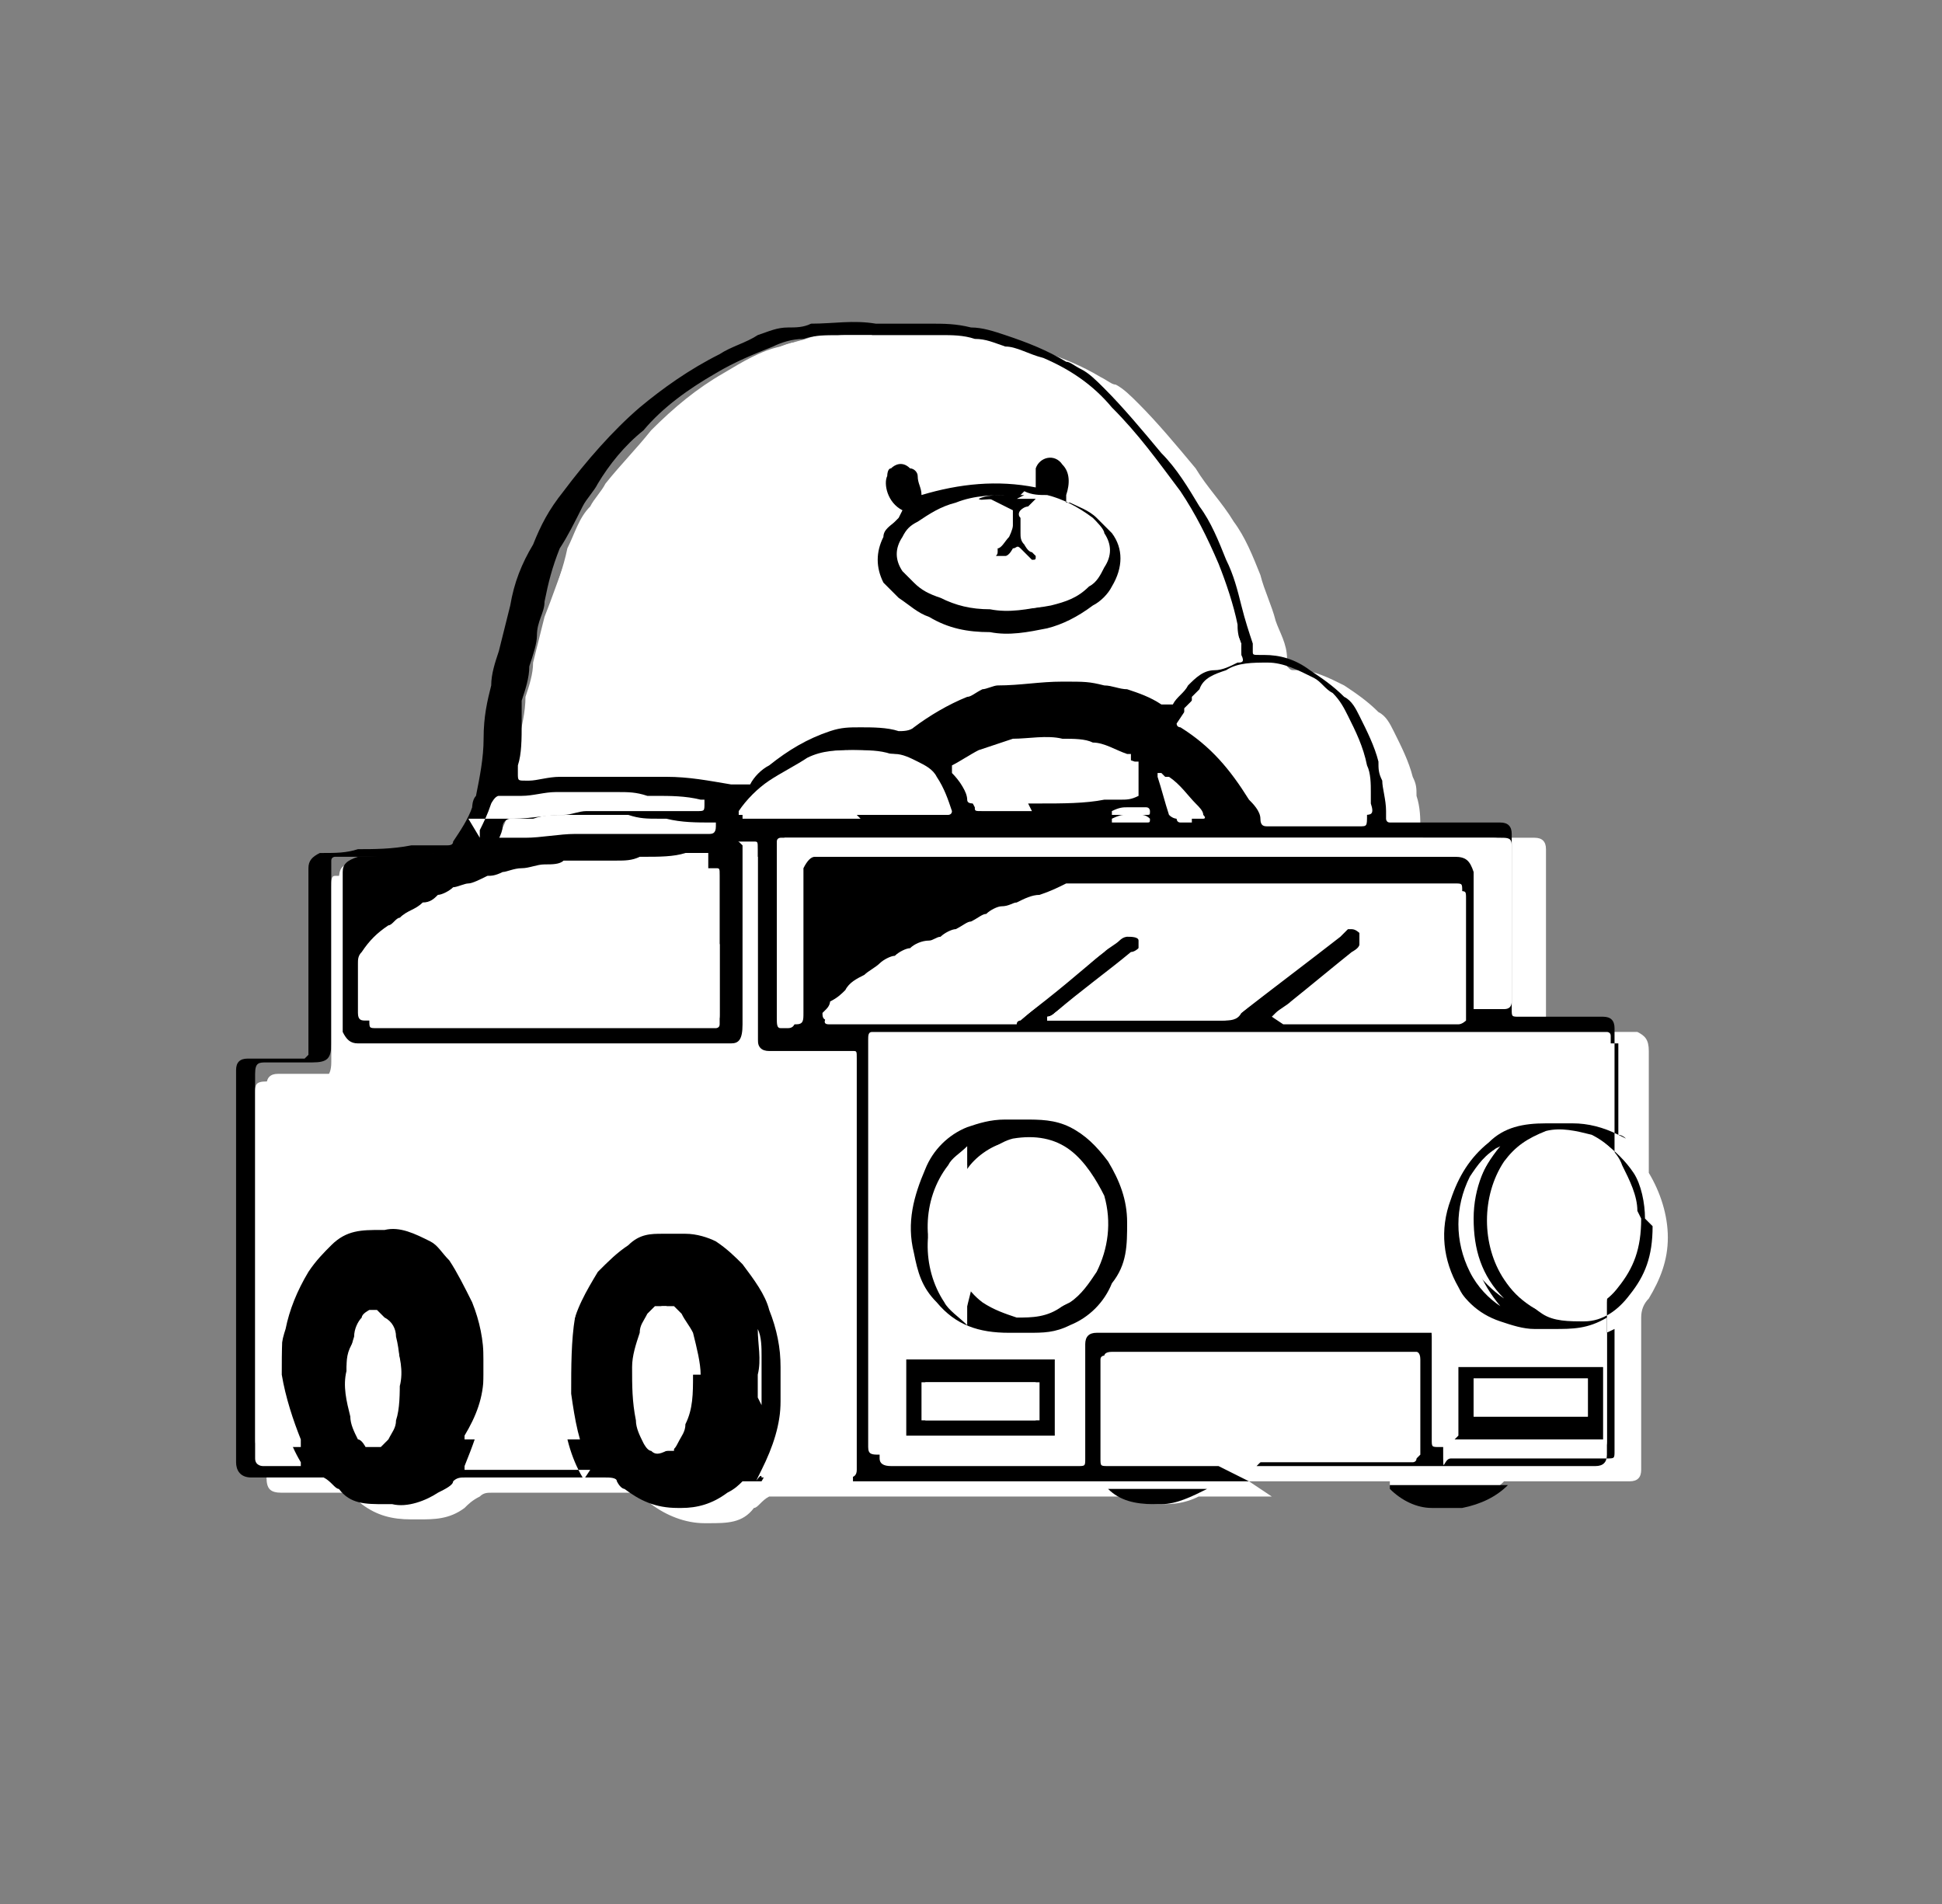
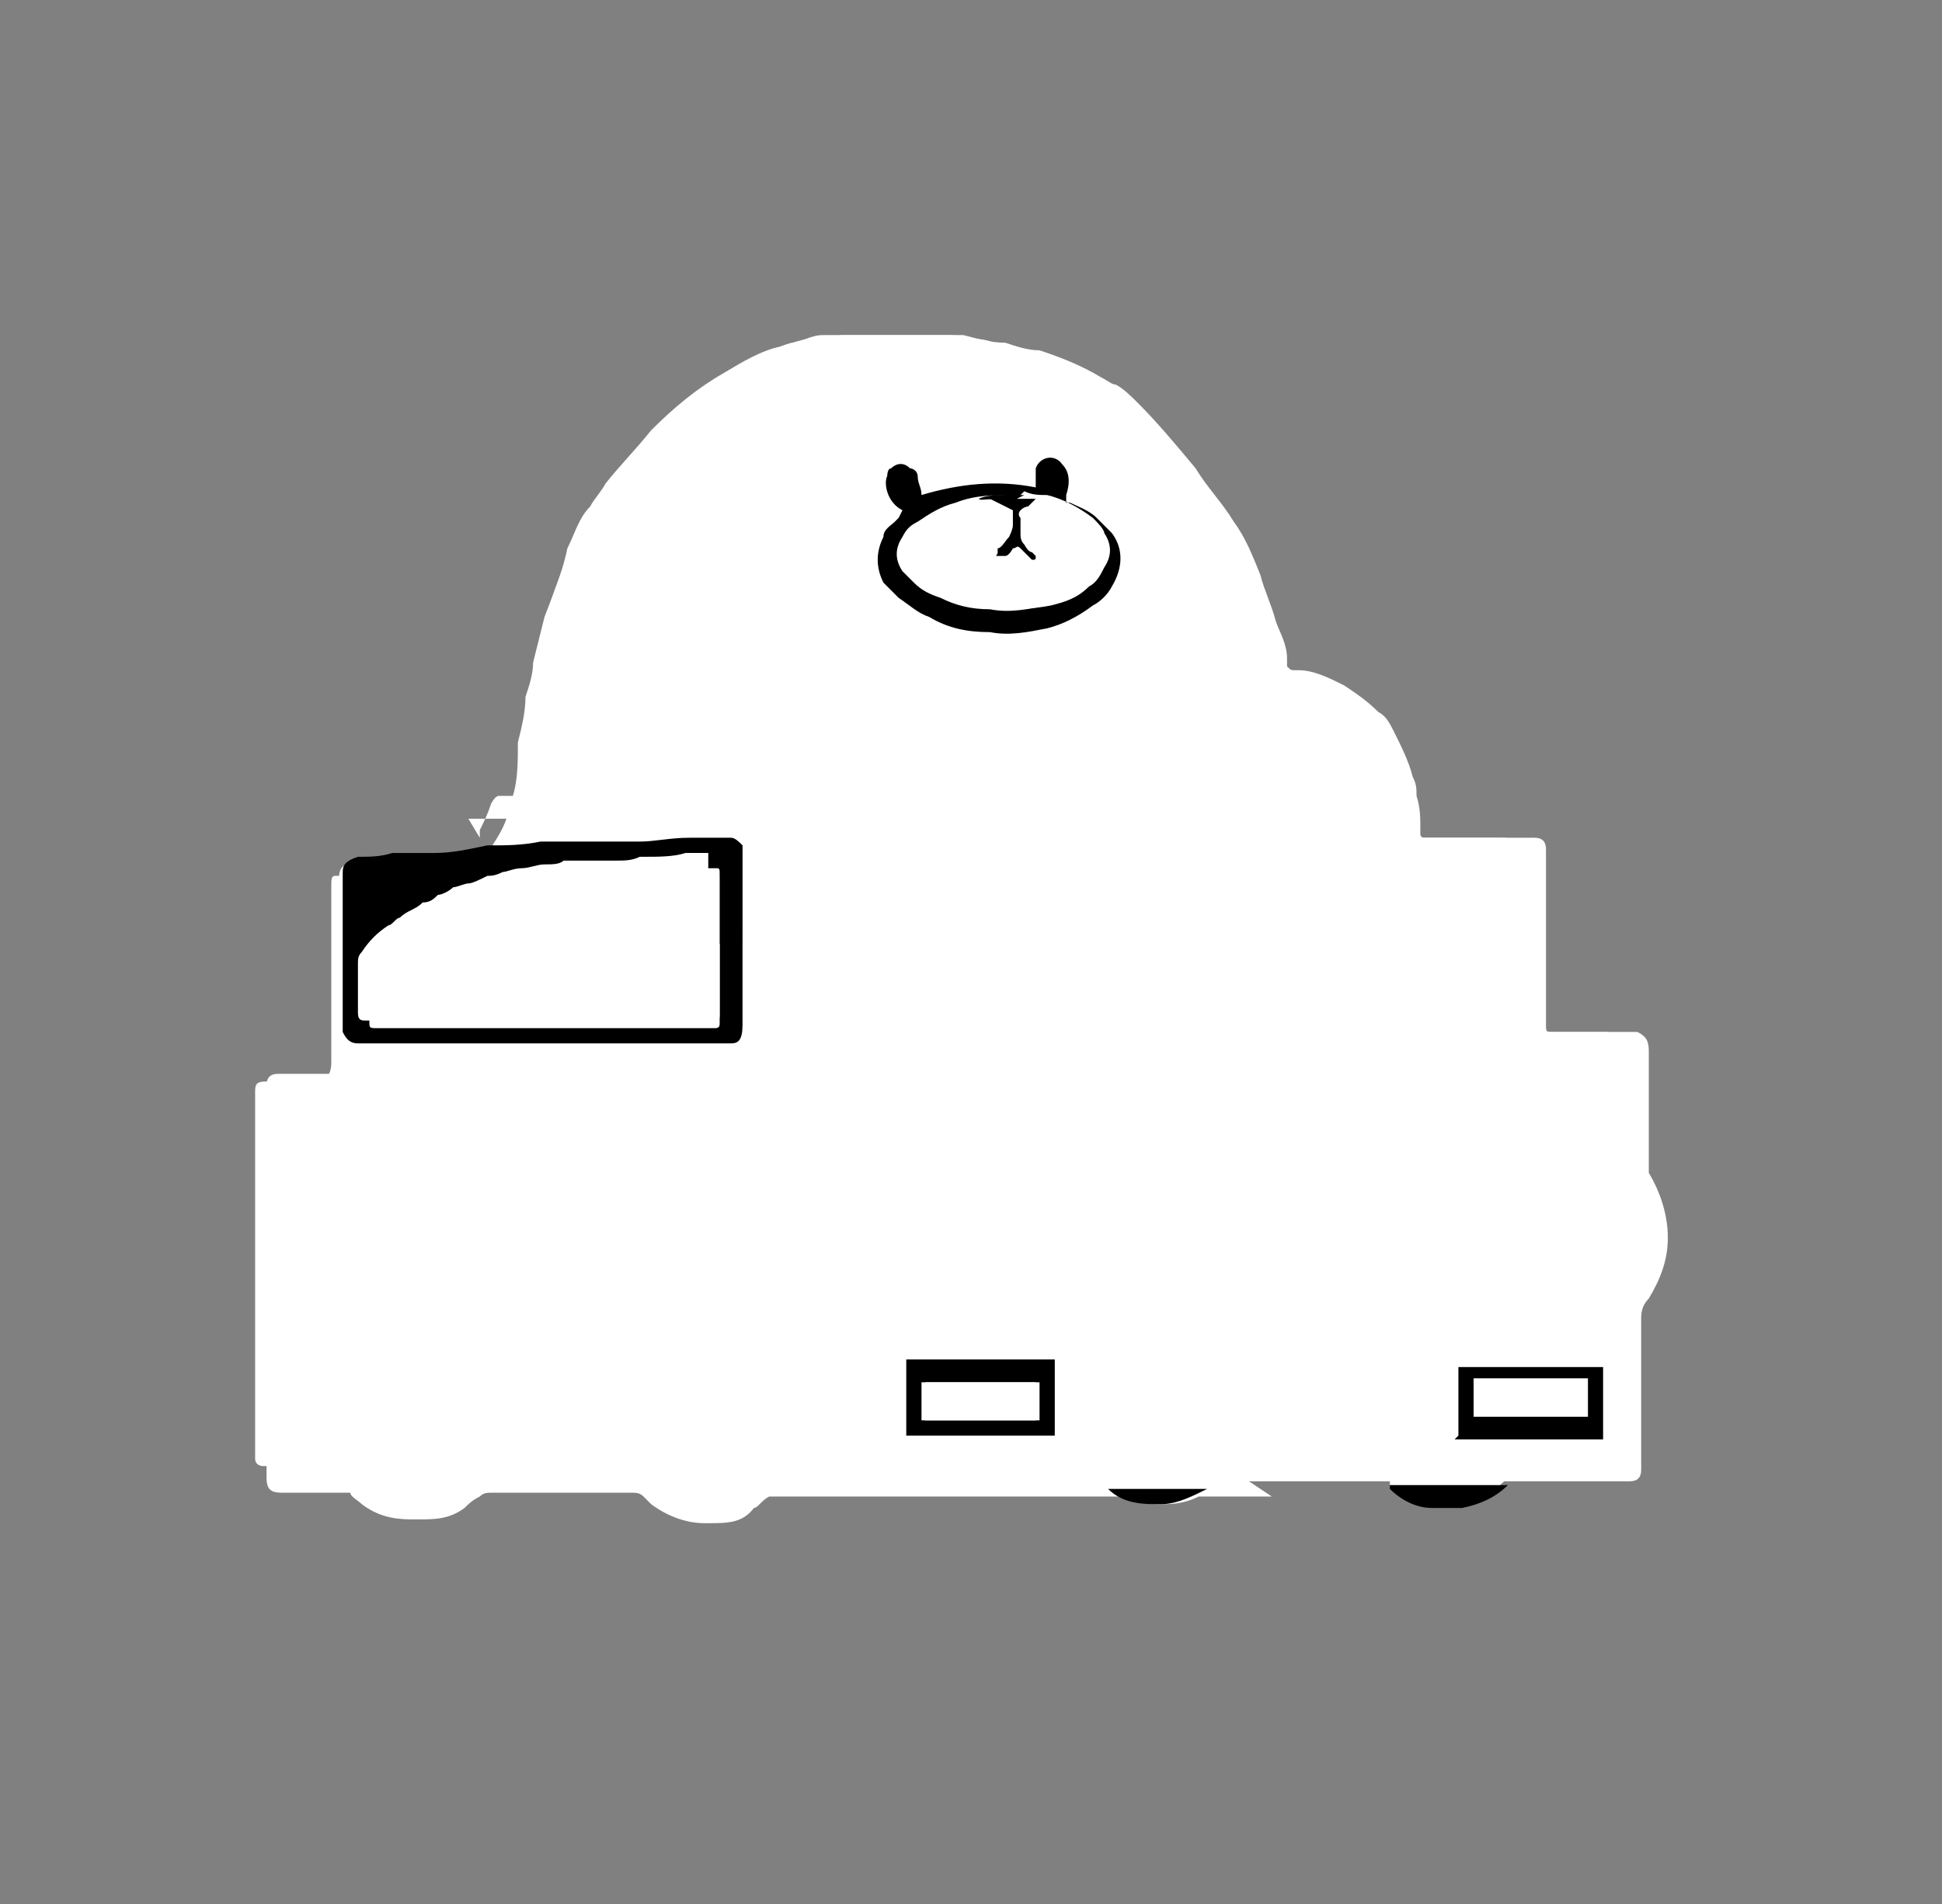
<svg xmlns="http://www.w3.org/2000/svg" id="_レイヤー_1" data-name="レイヤー_1" version="1.1" viewBox="0 0 51 50">
  <rect x="0" y="0" width="51" height="50" fill="#808080" stroke="none" />
  <defs>
    <style>
      .st0 {
        fill: #fff;
      }
    </style>
  </defs>
  <path class="st0" d="M32.8,38.9h4.9c.6,0,1.2,0,1.8,0,1,0,2,0,3,0h.3c.2,0,.3-.1.3-.3v-4q0-.3.2-.5c.3-.5.5-1,.5-1.6s-.2-1.2-.5-1.7c0,0,0,0,0-.1,0,0,0-.1,0-.2v-2.9h0c0-.3-.1-.4-.3-.5,0,0-.2,0-.3,0h-1.9c-.2,0-.2,0-.2-.2,0-.3,0-.6,0-1,0-.6,0-1.2,0-1.8v-1.8c0-.2-.1-.3-.3-.3h-2.9c0,0-.1,0-.1-.1,0,0,0-.2,0-.2,0-.2,0-.5-.1-.8,0-.2,0-.3-.1-.5-.1-.4-.3-.8-.5-1.2-.1-.2-.2-.4-.4-.5-.3-.3-.6-.5-.9-.7-.4-.2-.8-.4-1.2-.4h-.1c-.1,0-.1,0-.2-.1,0,0,0-.1,0-.2,0-.4-.2-.7-.3-1-.1-.4-.3-.8-.4-1.2-.2-.5-.4-1-.7-1.4-.3-.5-.7-.9-1-1.4-.5-.6-1-1.2-1.5-1.7-.2-.2-.4-.4-.6-.5-.1,0-.2-.1-.4-.2-.5-.3-1-.5-1.6-.7-.3,0-.6-.1-.9-.2-.4,0-.7-.1-1.1-.2h-.4c-.3,0-.7,0-1,0-.6,0-1.1,0-1.7,0-.2,0-.4,0-.6,0-.3,0-.6.2-.8.2-.4.1-.7.3-1,.5-.8.4-1.4.9-2.1,1.5-.8.7-1.4,1.4-2,2.2-.3.4-.6.9-.8,1.4-.2.5-.4,1.1-.6,1.6-.1.4-.2.8-.3,1.2,0,.3-.1.6-.2.9,0,.4-.1.8-.2,1.2h0c0,.6,0,1.1-.2,1.6h0c0,.2,0,.3-.1.4-.1.3-.3.6-.5.9,0,0-.1.1-.2.1-.3,0-.6,0-.9,0-.4,0-.9,0-1.4.1-.3,0-.6,0-1,.1h-.1c-.2,0-.3.1-.3.4v4.8h0c0,.2,0,.2-.1.3h-.2c-.2,0-.4,0-.6,0-.1,0-.3,0-.4,0,0,0-.2,0-.3,0-.2,0-.3.1-.3.3v10.3c0,.3.1.4.4.4h1.6c.1,0,.2,0,.2,0,0,.1.2.2.3.3.4.3.8.4,1.3.4h.2c.4,0,.8,0,1.2-.3.1-.1.2-.2.4-.3.1-.1.2-.1.3-.1h3.7c.1,0,.2,0,.3.1,0,0,.1.1.2.2.4.3.9.5,1.4.5h.1c.5,0,.9,0,1.2-.4.1,0,.2-.2.4-.3,0,0,.1,0,.2,0h2.8c.1,0,.2,0,.3,0,.1,0,.2,0,.4,0,.5,0,1,0,1.6,0,.6,0,1.1,0,1.7,0h2c.9,0,1.8,0,2.6,0,.6,0,1.1,0,1.7,0h-.1ZM36.5,39s0,0,0,0c.3.2.6.5,1,.5.3,0,.6,0,.8,0,.5,0,.9-.3,1.2-.6,0,0,0,0,0,0,0,0,0,0,0,0h-.4s0,0,0,0c0,0-.2,0-.2,0h-2.4,0ZM31.8,39.1s0,0,0,0h-2.6s0,0,0,0c0,0,0,0,0,0,.4.3.8.4,1.2.4h.2c.4,0,.8-.1,1.2-.4,0,0,0,0,.1,0h0Z" />
-   <path d="M32.8,38.9c-.6,0-1.1,0-1.7,0-.9,0-1.8,0-2.6,0h-2c-.6,0-1.1,0-1.7,0-.5,0-1.1,0-1.6,0-.1,0-.2,0-.4,0,0,0-.2,0-.3,0h-2.8c-.1,0-.2,0-.2,0-.1.1-.2.2-.4.3-.4.3-.8.4-1.2.4h-.1c-.6,0-1-.2-1.4-.5,0,0-.1,0-.2-.2,0-.1-.2-.1-.3-.1h-3.7c-.1,0-.2,0-.3.1,0,.1-.2.2-.4.3-.3.2-.8.4-1.2.3h-.2c-.5,0-.9,0-1.2-.4-.1,0-.2-.2-.4-.3,0,0-.1,0-.2,0h-1.7c-.3,0-.4-.2-.4-.4v-10.3c0-.2.1-.3.3-.3,0,0,.2,0,.3,0,.1,0,.3,0,.4,0,.2,0,.4,0,.6,0h.2c0,0,0,0,.1-.1h0v-4.9c0-.2.1-.3.3-.4h.1c.3,0,.6,0,.9-.1.4,0,.9,0,1.4-.1.3,0,.6,0,.9,0,.1,0,.2,0,.2-.1.2-.3.4-.6.5-.9,0,0,0-.2.1-.3h0c.1-.5.2-1,.2-1.5h0c0-.6.1-1,.2-1.4,0-.3.1-.6.2-.9.1-.4.2-.8.3-1.2.1-.6.3-1.1.6-1.6.2-.5.4-.9.8-1.4.6-.8,1.3-1.6,2-2.2.6-.5,1.3-1,2.1-1.4.3-.2.7-.3,1-.5.3-.1.5-.2.8-.2.2,0,.4,0,.6-.1.6,0,1.1-.1,1.7,0,.3,0,.7,0,1,0h.4c.4,0,.7,0,1.1.1.3,0,.6.1.9.2.6.2,1.1.4,1.6.7.1,0,.2.1.4.2.2.1.4.3.6.5.5.5,1,1.1,1.5,1.7.4.4.7.9,1,1.4.3.4.5.9.7,1.4.2.4.3.8.4,1.2.1.4.2.7.3,1,0,0,0,.1,0,.2,0,.1,0,.1.2.1h.1c.4,0,.8.1,1.2.4.3.2.6.4.9.7.2.1.3.3.4.5.2.4.4.8.5,1.2,0,.2,0,.3.1.5,0,.2.1.5.1.8,0,0,0,.2,0,.2,0,0,0,.1.1.1h2.9c.2,0,.3.1.3.3v1.8c0,.6,0,1.2,0,1.8,0,.3,0,.6,0,1,0,.2,0,.2.2.2h1.9c0,0,.2,0,.3,0,.2,0,.3.1.3.3h0v3.1c0,0,0,.1,0,.2,0,0,0,0,0,.1.3.5.5,1.1.5,1.7,0,.6-.2,1.1-.5,1.6q-.2.2-.2.5v4c0,.2-.1.3-.3.3h-.3c-1,0-2,0-3,0-.6,0-1.2,0-1.8,0h-4.9.1ZM20,37.3s0,0,0,.1h0s0,0,0,0c0,0,0,0,0-.1v-.2c0,0,0-.1,0-.2,0,0,0,0,0,0,0-.2,0-.4,0-.6,0-.4,0-.8,0-1.2,0,0,0,0,0,0,0,0,0,0,0-.1h0c0,.4,0,.6.1.8,0,.4,0,.9,0,1.3,0,0,0,.2,0,.2,0,0,0,.1,0,.2h0ZM22.9,8.8h-.9c-.3,0-.6,0-.9.1-.3,0-.6.1-.8.2-.5.2-1,.4-1.5.7-.7.4-1.4.9-1.9,1.5-.5.4-.9.9-1.2,1.4-.1.2-.3.4-.4.6-.2.4-.4.8-.6,1.1-.2.5-.3.9-.4,1.4,0,.3-.2.5-.2.9,0,.2-.1.5-.2.8,0,.3-.1.6-.2.9,0,.2,0,.4,0,.6,0,.4,0,.8-.1,1.1v.2c0,.2,0,.2.2.2,0,0,0,0,.1,0,.2,0,.5-.1.8-.1.6,0,1.1,0,1.6,0,.1,0,.3,0,.5,0s.2,0,.2,0c.1,0,.2,0,.3,0,0,0,.1,0,.2,0,.6,0,1.1.1,1.7.2.1,0,.2,0,.3,0,0,0,.1,0,.2,0,0,0,0,0,0,0,.1-.2.3-.4.5-.5.5-.4,1-.7,1.6-.9.3-.1.5-.1.8-.1.3,0,.7,0,1,.1.1,0,.3,0,.4-.1,0,0,0,0,0,0,.4-.3.9-.6,1.4-.8.1,0,.2-.1.4-.2.1,0,.3-.1.4-.1.6,0,1.1-.1,1.7-.1s.7,0,1.1.1c.2,0,.4.1.6.1.3.1.6.2.9.4,0,0,.1,0,.2,0s0,0,.1,0,0,0,0,0c.1-.2.3-.3.4-.5.2-.2.4-.4.7-.4.2,0,.4-.1.6-.2.1,0,.2,0,.1-.2h0c0-.2,0-.4-.1-.5-.1-.5-.3-1.1-.5-1.6-.2-.6-.6-1.3-1-1.8-.6-.8-1.2-1.5-1.8-2.2-.5-.6-1.1-.9-1.8-1.3-.3-.2-.6-.2-1-.4-.3,0-.5-.1-.8-.2-.3,0-.6-.1-.9-.1s-.2,0-.3,0-.2,0-.4,0c-.4,0-.7,0-1.2,0h0ZM42.5,29.8h0v-2.2h0c0-.1,0-.2,0-.2h-19.3c0,0-.1,0-.1.1h0v10.8q0,.2.3.2h3.3c.5,0,1.1,0,1.6,0,.2,0,.2,0,.2-.2v-3c0-.2.1-.3.3-.3h8.5c0,0,.2,0,.3,0,.2,0,.2.1.3.3h0v.7c0,.7,0,1.4,0,2.1s0,.2.2.2h1.3c.6,0,1.2,0,1.8,0h1c.2,0,.2,0,.2-.2v-3.2s0,0,0,0h0s0,0,0,0c-.4.2-.9.4-1.4.3h-.5c-.3,0-.6,0-.9-.2-.6-.2-1-.6-1.3-1.2-.4-.7-.5-1.5-.2-2.3.2-.6.5-1.1,1-1.5.4-.4.9-.5,1.5-.5h.7c.4,0,.8.1,1.2.3,0,0,.1,0,.2.1h0ZM15.5,38.6h0c0,0,0-.1,0-.1-.3-.6-.4-1.2-.5-1.9,0-.7,0-1.4.1-2,.1-.5.4-1.1.7-1.5.2-.3.4-.5.8-.7.3-.2.6-.3.9-.3h.5c.3,0,.6,0,.8.2.3.1.5.3.7.6.3.3.5.8.7,1.2.2.5.3,1,.3,1.5,0,.4,0,.8,0,1.2,0,.6-.2,1.2-.5,1.8s0,0,0,.2c0,0,.1,0,.2,0h2.1q.2,0,.2-.2v-10.8h0c0-.2,0-.2-.1-.2h-.2c-.5,0-1.1,0-1.7,0h-.3c-.2,0-.3-.1-.3-.3v-5h0c0-.2,0-.2-.1-.2h-.1c-.1,0-.2,0-.3,0-.4,0-.7,0-1.1.1-.3,0-.6,0-.9,0-.2,0-.5,0-.7,0-.5,0-1,.1-1.5.1h-.1c-.1,0-.3,0-.4,0-.2,0-.5,0-.7,0,0,0-.2,0-.3,0-.5,0-1,.1-1.6.1h0c-.4,0-.9,0-1.4.1-.2,0-.3,0-.5,0s-.4,0-.7,0c-.1,0-.3,0-.5,0,0,0-.2,0-.2,0,0,0-.1,0-.1.1h0v4.8c0,.4-.1.5-.5.5-.1,0-.2,0-.4,0-.3,0-.6,0-.8,0-.2,0-.3,0-.3.3v9.6c0,.1,0,.2.2.2h1s0,0,0,0h0c0-.1,0-.1,0-.2-.2-.5-.4-1.1-.5-1.7,0-.6,0-1.2.1-1.9.1-.5.3-1,.6-1.5.2-.2.4-.5.6-.7.4-.3.8-.5,1.3-.4h.1c.4,0,.8,0,1.2.3.2.1.4.3.5.5.3.3.5.7.6,1.1.2.5.3.9.3,1.4,0,.4,0,.8,0,1.2,0,.6-.2,1.1-.5,1.6,0,0,0,0,0,.1h3.1c0,0,.1,0,.2,0h0ZM33.5,26.7s.1,0,.2,0h4.4c0,0,.2,0,.2-.1,0-.1.1-.2.1-.3v-2.9c0-.2,0-.2-.2-.2h0c-.4,0-.8,0-1.2,0-.8,0-1.5,0-2.3,0-1,0-2.1,0-3.1,0-.7,0-1.4,0-2,0h-1.1c-.1,0-.3,0-.5,0-.2.1-.4.2-.7.3-.2,0-.4.1-.6.2-.1,0-.2.1-.4.1-.1,0-.3.1-.4.2-.1,0-.2.1-.4.2-.1,0-.2.1-.4.2-.1,0-.3.1-.4.2-.1,0-.2.1-.3.1-.2,0-.4.1-.5.2-.1,0-.3.1-.4.2-.1,0-.3.1-.4.2s-.3.2-.4.3c-.2.1-.4.2-.5.4-.1.1-.2.2-.4.3,0,0,0,.1-.1.2s0,0-.1.1c0,.1,0,.2.2.2.2,0,.4,0,.6,0h4.1c0,0,.2,0,.2,0,0,0,.1,0,.2-.1.8-.6,1.5-1.2,2.2-1.8.1-.1.3-.2.4-.3,0,0,.1,0,.2-.1.1,0,.2,0,.3.1,0,0,0,.2,0,.2,0,0,0,0-.1.1,0,0-.1.1-.2.1-.6.5-1.3,1-2,1.6,0,0-.1.1-.2.1,0,0,0,0,0,.1h4.6c.2,0,.4,0,.5-.2.9-.7,1.7-1.3,2.6-2,0,0,.1-.1.2-.2,0,0,0,0,.2,0,.1,0,.2,0,.2.1,0,0,0,.2,0,.2,0,0,0,.1,0,.1,0,0-.1.1-.2.2-.5.4-1.1.8-1.6,1.3-.1.1-.3.2-.4.3,0,0,0,0,0,.1h0ZM33.1,38.4c.7,0,1.4,0,2.1,0,.6,0,1.2,0,1.9,0h0c0,0,.1,0,.1-.1v-.2c0-.6,0-1.2,0-1.9v-.5c0,0,0-.1-.2-.1h-8c0,0-.1,0-.1.1h0v2.6c0,.2,0,.2.2.2h3.9,0ZM30.1,22c-.9,0-1.8,0-2.8,0-.7,0-1.5,0-2.2,0-.6,0-1.2,0-1.8,0-.9,0-1.8,0-2.7,0h-.1c0,0-.1,0-.1.1v4.6h0c0,.2,0,.3.1.3h.2q.2,0,.2-.3v-3.9c0-.1.1-.2.3-.3h.2c.5,0,1.1,0,1.6,0,.4,0,.9,0,1.3,0h2c.9,0,1.9,0,2.9,0s2.1,0,3.2,0c.8,0,1.5,0,2.2,0,.4,0,.8,0,1.1,0h2.5c.3,0,.4.1.5.4v3.4h0c0,.2,0,.2,0,.2h.5q.2,0,.2-.2v-.9c0-1.1,0-2.1,0-3.2,0-.2,0-.2-.3-.2-.4,0-.8,0-1.2,0-.5,0-1.1,0-1.6,0-1,0-1.9,0-2.8,0-1.2,0-2.5,0-3.7,0h0ZM43.2,32c0-.4-.1-.9-.3-1.2-.2-.3-.5-.6-.8-.8-.4-.2-.8-.2-1.2-.1-.5.1-.8.4-1.1.8-.6.9-.6,2.2,0,3.1.2.3.4.5.7.7.3.2.7.2,1.1.2.5,0,.9-.3,1.2-.7.4-.5.6-1,.6-1.8h0ZM31.1,18.7s0,0,0,0c0,0,.1,0,.1.1.7.5,1.3,1.2,1.7,1.9.1.2.2.3.3.5,0,.1.1.2.2.2h.2c.7,0,1.5,0,2.2,0,.2,0,.3,0,.2-.3,0-.1,0-.2,0-.3,0-.2,0-.5-.1-.7h0c-.1-.5-.3-.9-.5-1.3-.1-.2-.2-.4-.4-.6-.2-.1-.3-.3-.5-.4-.4-.2-.8-.4-1.2-.4-.4,0-.8,0-1.1.2-.3.1-.6.2-.7.5,0,0-.1.1-.2.2,0,0,0,0,0,.1h0ZM27,21.1h.3c.6,0,1.2,0,1.7-.1h0c.1,0,.2,0,.4,0,.2,0,.3,0,.5-.1,0,0,0,0,0-.1h0c0-.2,0-.4,0-.6h0c0-.2,0-.2,0-.2,0,0,0,0-.1,0-.3-.1-.6-.2-.9-.3-.3,0-.5-.1-.8-.1-.4,0-.9,0-1.3,0-.3,0-.6.1-.9.3-.2.1-.5.2-.7.4-.1,0-.1.1,0,.2.1.2.3.5.4.7,0,.1,0,.1.2.1h1.3,0ZM22.5,21.4h2.4c0,0,.1,0,.1-.1-.1-.3-.2-.6-.4-.9-.1-.2-.3-.3-.5-.4-.2-.1-.4-.2-.6-.2-.3,0-.6-.1-1-.1s-.8,0-1.2.2-.7.4-1,.6c-.3.2-.6.5-.8.8,0,0,0,0,0,.1,0,0,0,.1,0,.1.1,0,.2,0,.4,0,.1,0,.2,0,.4,0h.4c.6,0,1.2,0,1.9,0h0ZM12.6,22s0,0,.1,0h.1c.2,0,.3,0,.5,0s.3,0,.5,0c.4,0,.9-.1,1.3-.1h0c.2,0,.4,0,.6,0,.2,0,.5,0,.8,0,.1,0,.2,0,.3,0,.1,0,.2,0,.4,0,.2,0,.4,0,.6,0,.2,0,.4,0,.5,0h.3c.1,0,.2,0,.2-.2,0,0,0-.1,0-.1h-.1c-.4,0-.8,0-1.2-.1,0,0-.1,0-.2,0-.3,0-.5,0-.8-.1-.1,0-.2,0-.4,0-.4,0-.8,0-1.2,0s-.6,0-.9.1c-.2,0-.3,0-.4,0,0,0-.1,0-.2,0-.1,0-.2.1-.2.2,0,.2-.2.5-.3.7,0,0,0,.1,0,.2h0ZM18.2,36.1c0-.3,0-.8-.2-1.1,0-.2-.1-.4-.3-.5,0,0-.1-.1-.2-.2,0,0-.2,0-.3,0,0,0-.1.1-.2.2-.1.2-.2.3-.2.5-.1.3-.2.6-.2.9,0,.5,0,.9.1,1.4,0,.2.1.4.2.6,0,0,.1.2.2.2.1.1.2.1.4,0,0,0,.1,0,.1-.2.1-.2.2-.3.2-.5.1-.4.2-.8.2-1.3h0ZM10.5,36.2c0-.4,0-.7-.1-1.1,0-.2-.1-.4-.3-.5,0,0-.1-.1-.2-.2,0,0-.2,0-.2,0,0,0-.2.1-.2.2-.1.1-.2.3-.2.5-.1.3-.1.5-.2.8,0,.4,0,.8.1,1.2,0,.2.1.4.2.6,0,0,.1.2.2.2.1,0,.2,0,.3,0,0,0,0-.1.1-.2.1-.2.2-.3.2-.5.1-.4.2-.7.1-1.1h0ZM39.5,30s0,0,0,0c-.3.2-.6.5-.8.8-.4.8-.4,1.7,0,2.5.2.3.5.6.8.8,0,0,0,0,0,0-.6-.6-.8-1.3-.8-2.1s.3-1.5.8-2.1ZM31.3,21.5h.3c0,0,.1,0,0-.1,0,0,0,0,0,0,0-.1-.1-.2-.2-.3-.2-.2-.4-.5-.7-.7,0,0,0,0-.1,0,0,0,0,0,0,.1,0,.4.2.7.3,1,0,0,0,.1.1.1h.3ZM29.2,21.4h.9c.1,0,.1,0,.1-.1,0,0,0-.1-.1-.1h-.1c-.1,0-.2,0-.4,0-.1,0-.2,0-.4.1h0ZM12.3,36.6h0c0,0,0,0,0,0h0ZM19.9,34.5h0s0,0,0,0Z" />
  <path d="M36.5,39h2.4c0,0,.2,0,.2,0,0,0,0,0,0,0h.5s0,0,0,0c-.3.3-.7.5-1.2.6-.3,0-.6,0-.8,0-.4,0-.8-.2-1.1-.5,0,0,0,0,0-.1h0Z" />
  <path d="M31.8,39.1s0,0-.1,0c-.4.2-.8.4-1.2.4h-.2c-.5,0-.9-.1-1.2-.4,0,0,0,0,0,0,0,0,0,0,0,0h2.7s0,0,0,0Z" />
  <path class="st0" d="M22.8,8.8c.4,0,.8,0,1.2,0,.1,0,.2,0,.4,0,.1,0,.2,0,.3,0,.3,0,.6,0,.9.1.3,0,.5.1.8.2.3,0,.6.2,1,.3.7.3,1.3.7,1.8,1.3.7.7,1.2,1.4,1.8,2.2.4.6.7,1.2,1,1.9.2.5.4,1.1.5,1.6,0,.1,0,.3.1.5h0c0,.1,0,.2-.1.2-.2,0-.4.1-.6.2-.3,0-.5.2-.7.4-.2.1-.3.3-.4.5,0,0,0,0,0,.1,0,0,0,0-.1,0,0,0-.1,0-.1,0-.3-.2-.6-.3-1-.4-.2,0-.4-.1-.6-.2-.4,0-.7-.1-1.1-.1-.6,0-1.2,0-1.7.1-.1,0-.3,0-.4.2-.1,0-.2.1-.4.2-.5.2-1,.5-1.4.9,0,0,0,0,0,0,0,.1-.2.1-.4.1-.4,0-.7-.1-1-.1s-.6,0-.8.1c-.6.2-1.1.5-1.6.9-.2.1-.4.3-.5.5,0,0,0,0,0,0,0,0-.1,0-.2,0,0,0-.2,0-.3,0-.6,0-1.2-.1-1.7-.2,0,0-.1,0-.2,0-.1,0-.2,0-.3,0,0,0-.2,0-.2,0-.1,0-.3,0-.4,0-.6,0-1.1,0-1.7,0-.2,0-.5,0-.8.1,0,0,0,0,0,0-.1,0-.2,0-.2-.2v-.2c0-.4,0-.8.1-1.1,0-.2,0-.4.1-.6,0-.3.1-.6.2-.9,0-.2.1-.5.2-.8,0-.3.1-.5.2-.8.1-.4.3-.9.4-1.4.2-.4.3-.8.6-1.1.1-.2.3-.4.4-.6.4-.5.8-.9,1.2-1.4.6-.6,1.2-1.1,1.9-1.5.5-.3,1-.6,1.5-.7.3-.1.6-.2.8-.2.3,0,.6-.1.9-.1h.9ZM23.8,13.4s-.1,0-.1.1c-.1.1-.2.2-.3.4-.2.4-.2.8,0,1.2.1.2.2.3.4.5.2.2.5.3.8.5.5.2,1.1.3,1.6.4.5,0,1,0,1.5-.2.5-.1.9-.3,1.2-.6.2-.2.4-.3.5-.5.3-.4.3-.9,0-1.4-.1-.1-.2-.3-.4-.4-.2-.2-.4-.3-.7-.4,0,0,0,0-.1,0,0,0,0-.1,0-.2,0-.3,0-.5-.1-.8-.2-.3-.6-.2-.7,0,0,.1,0,.2,0,.4h0c0,.1,0,.2,0,.2-1-.2-2,0-3,.4h0c0-.3,0-.5-.1-.6,0-.1-.1-.2-.2-.2-.1,0-.3,0-.5,0,0,0-.1.1-.1.2-.1.3,0,.7.4.9h0Z" />
  <path class="st0" d="M42.4,29.7s-.2,0-.2-.1c-.3-.2-.7-.3-1.1-.3h-.7c-.5,0-1,.2-1.5.5-.5.4-.8.9-1,1.5-.2.8-.1,1.6.2,2.2.3.6.7,1,1.3,1.2.3.1.6.2.9.2h.5c.5,0,.9,0,1.4-.3,0,0,0,0,0,0h0s0,0,0,0v3.2c0,.2,0,.2-.3.2h-1c-.6,0-1.2,0-1.8,0h-1.3c-.2,0-.2,0-.2-.2,0-.7,0-1.4,0-2.1v-.6h0c0-.3-.1-.4-.3-.4,0,0-.2,0-.3,0h-8.5c-.2,0-.3.1-.3.3v3c0,.2,0,.2-.2.2-.5,0-1.1,0-1.6,0h-3.3c-.2,0-.3,0-.3-.2v-10.7h0c0-.1,0-.2.1-.2h19.3s.1,0,.1.1h0v2.2h0c0,.1,0,.2,0,.2ZM26.7,35h.3c.4,0,.8,0,1.1-.2.5-.2.8-.6,1.1-1.1s.4-1,.4-1.6c0-.6-.2-1.1-.5-1.6-.2-.4-.6-.6-1-.9-.4-.2-.8-.2-1.2-.2h-.5c-.4,0-.7,0-1,.2-.5.2-.9.6-1.1,1.1-.4.7-.5,1.4-.3,2.2,0,.5.3.9.7,1.3.5.5,1.1.8,1.9.8h.2ZM27.7,35.8h-3.9v1.9c0,0,.2,0,.2,0h3.6v-1.8h0ZM38.2,37.7h3.9v-1.9h0c-1.2,0-2.5,0-3.8,0h0v1.9h0Z" />
  <path class="st0" d="M15.5,38.6s0,0-.2,0h-3.1s0-.1,0-.1c.2-.5.4-1,.5-1.6,0-.4,0-.8,0-1.2,0-.5-.1-1-.3-1.5-.2-.4-.4-.8-.6-1.1-.2-.2-.3-.4-.5-.5-.4-.2-.8-.4-1.2-.3h-.1c-.5,0-.9,0-1.3.4-.2.2-.4.4-.6.7-.3.5-.5,1-.6,1.5-.2.6-.2,1.2-.1,1.8,0,.6.2,1.2.5,1.7,0,0,0,0,0,.1h0c0,0,0,0,0,0h-1c0,0-.2,0-.2-.2v-9.6c0-.2,0-.3.3-.3.3,0,.5,0,.8,0,.1,0,.2,0,.4,0,.3,0,.5-.1.5-.5v-4.6h0c0-.2,0-.3.1-.3s.2,0,.2,0c.2,0,.3,0,.5,0,.2,0,.5,0,.7,0,.2,0,.3,0,.5,0,.4,0,.9,0,1.4-.1h0c.5,0,1,0,1.6-.1,0,0,.2,0,.3,0,.2,0,.5,0,.7,0,.1,0,.3,0,.4,0h.1c.5,0,1-.1,1.5-.1.2,0,.5,0,.7,0,.3,0,.6,0,.9-.1.4,0,.7,0,1.1-.1,0,0,.2,0,.3,0h.1c0,0,.1,0,.1,0h0v5.1c0,.2.1.3.3.3h.3c.6,0,1.1,0,1.7,0h.1c.1,0,.1,0,.1.1h0v10.9q0,.2-.2.2h-2.2c0,0,0-.1,0-.2.3-.5.4-1.1.5-1.8,0-.4,0-.8,0-1.2,0-.5-.1-1-.3-1.5-.1-.4-.4-.8-.7-1.2-.2-.2-.4-.4-.7-.6-.2-.1-.5-.2-.8-.2h-.6c-.3,0-.6,0-.9.3-.3.2-.5.4-.8.7-.3.5-.6,1-.7,1.6-.2.7-.2,1.4-.2,2,0,.6.2,1.3.5,1.8,0,0,0,0,0,.1h0s0,0,0,0ZM19.4,24.8v-2.3c0-.1-.1-.2-.3-.2h-.2c-.1,0-.2,0-.4,0-.2,0-.4,0-.5,0-.4,0-.9,0-1.3.1h-.4c-.2,0-.4,0-.6,0-.2,0-.4,0-.6,0-.1,0-.2,0-.3,0-.2,0-.4,0-.6,0h-.1c-.4,0-.9,0-1.3.1h-.1c-.5,0-.9.1-1.4.2h-.4c-.2,0-.4,0-.7,0-.3,0-.6,0-.9.1h0c-.2,0-.3.1-.3.4v4.2c0,.2.1.3.3.3h.2c.3,0,.5,0,.8,0h.2c.4,0,.7,0,1.1,0s.7,0,1.1,0c.2,0,.5,0,.7,0s.4,0,.6,0c.2,0,.4,0,.6,0,.2,0,.4,0,.6,0,.2,0,.4,0,.6,0,.3,0,.5,0,.8,0,.2,0,.4,0,.6,0,.2,0,.3,0,.5,0,.2,0,.3,0,.5,0,.3,0,.6,0,1,0,0,0,.1,0,.2,0,.2,0,.3-.2.3-.4v-2.2h0Z" />
  <path class="st0" d="M33.4,26.7s0,0,.1-.1c.1-.1.3-.2.4-.3.5-.4,1.1-.9,1.6-1.3,0,0,.2-.1.2-.2,0,0,0,0,0-.1,0,0,0-.2,0-.2,0,0-.1-.1-.2-.1,0,0-.1,0-.2,0,0,0-.1.1-.2.2-.9.7-1.7,1.3-2.5,2-.2.1-.3.2-.5.2h-4.6s0,0,0-.1c0,0,.1,0,.2-.1.7-.5,1.3-1,2-1.5,0,0,.1-.1.2-.1,0,0,0,0,0-.1,0,0,0-.2,0-.2,0-.1-.2-.1-.3-.1,0,0-.1,0-.2.1-.1.1-.3.2-.4.3-.8.6-1.5,1.2-2.2,1.8,0,0-.1,0-.1.1,0,0-.1,0-.2,0h-4.1c-.2,0-.4,0-.6,0-.1,0-.2,0-.1-.2,0,0,0-.1.1-.1,0,0,0-.1.1-.1.1-.1.2-.2.4-.3.1-.2.3-.3.5-.4.1,0,.3-.2.4-.3.1-.1.3-.2.5-.2.1,0,.3-.1.4-.2.2-.1.4-.2.5-.2.1,0,.2-.1.3-.1.1,0,.3-.1.4-.2.1,0,.2-.1.4-.2.1,0,.2-.1.4-.2.1,0,.3-.1.4-.2.1,0,.2,0,.4-.1.2,0,.4-.1.6-.2.2,0,.5-.2.7-.3.1,0,.3,0,.4,0h1.1c.7,0,1.4,0,2,0,1,0,2.1,0,3.1,0,.8,0,1.5,0,2.3,0,.4,0,.8,0,1.2,0h0c.2,0,.2,0,.2.2v2.9c0,.1,0,.2,0,.3,0,0-.1.1-.2.1h-4.4s-.1,0-.2,0h0Z" />
  <path class="st0" d="M33.1,38.4h-3.9c-.2,0-.2,0-.2-.2v-2.6c0,0,0-.1.2-.1h8c0,0,.1,0,.1.2v.5c0,.6,0,1.2,0,1.8v.2c0,0,0,0-.1.1h-.1c-.6,0-1.2,0-1.9,0-.7,0-1.4,0-2.1,0h0Z" />
  <path class="st0" d="M30,22c1.2,0,2.5,0,3.7,0,1,0,1.9,0,2.9,0,.5,0,1.1,0,1.6,0,.4,0,.8,0,1.2,0,.2,0,.3,0,.3.2,0,1.1,0,2.1,0,3.2v.9q0,.2-.2.2h-.4c0,0-.1,0-.1-.1h0v-3.5c0-.3-.2-.4-.5-.4h-2.5c-.4,0-.8,0-1.2,0-.8,0-1.5,0-2.2,0-1.1,0-2.2,0-3.2,0-.9,0-1.9,0-2.9,0h-2c-.4,0-.9,0-1.3,0-.5,0-1,0-1.6,0h-.2c-.1,0-.2.1-.3.3v3.8c0,.2,0,.3-.2.3h-.2c0,0-.1,0-.1-.1v-4.7c0,0,0-.1,0-.1h.1c.9,0,1.8,0,2.7,0,.6,0,1.2,0,1.8,0s1.5,0,2.2,0h2.7,0Z" />
  <path class="st0" d="M43.1,32c0,.8-.2,1.3-.6,1.8-.3.4-.7.6-1.2.7-.4,0-.8,0-1.1-.2-.3-.2-.5-.4-.7-.7-.6-.9-.6-2.2,0-3.1.3-.4.6-.6,1.1-.8.4-.1.8,0,1.2.1.4.2.7.5.8.8.2.4.4.8.4,1.2h0Z" />
  <path class="st0" d="M31.1,18.7s0,0,0-.1c0,0,.1-.1.2-.2.2-.2.4-.4.8-.5.4-.1.8-.1,1.1-.2.5,0,.8.1,1.2.4.2.1.4.2.5.4.2.2.3.4.4.6.2.4.4.8.5,1.2h0c0,.3,0,.6.1.8,0,0,0,.2,0,.3,0,.3,0,.3-.2.3-.7,0-1.5,0-2.2,0h-.2c-.1,0-.2,0-.2-.2,0-.2-.2-.4-.3-.5-.5-.8-1-1.4-1.8-1.9,0,0-.1,0-.1-.1,0,0,0,0,0,0h0Z" />
  <path class="st0" d="M26.9,21.1h-1.3c-.1,0-.2,0-.2-.1,0-.2-.2-.5-.4-.7,0-.1,0-.2,0-.2.2-.1.5-.3.7-.4.3-.1.6-.2.9-.3.4,0,.9-.1,1.3,0,.3,0,.6,0,.8.1.3,0,.6.2.9.3,0,0,0,0,.1,0,0,0,0,0,0,.1h0c0,.3,0,.5,0,.6h0c0,.2,0,.2,0,.2-.2,0-.3,0-.5.1-.1,0-.2,0-.4,0h0c-.6,0-1.1.2-1.7.1h-.3,0Z" />
  <path class="st0" d="M22.5,21.4c-.6,0-1.2,0-1.9,0h-.4c-.1,0-.2,0-.4,0-.1,0-.2,0-.4,0,0,0-.1,0,0,0,0,0,0,0,0-.1.2-.3.5-.6.8-.8.3-.2.7-.4,1-.6.4-.2.8-.2,1.2-.2s.7,0,1,.1c.2,0,.4.1.6.2.2.1.4.2.5.4.2.3.3.6.4.9,0,0,0,.1,0,.1h-2.5Z" />
  <path class="st0" d="M12.6,22s0-.1,0-.2c.1-.2.2-.4.3-.7,0,0,.1-.2.2-.2,0,0,0,0,.2,0,.1,0,.3,0,.4,0,.3,0,.6-.1.9-.1s.8,0,1.2,0c.1,0,.2,0,.4,0,.3,0,.5,0,.8.1,0,0,.1,0,.2,0,.4,0,.8,0,1.2.1h.1c0,0,0,0,0,.1,0,.2,0,.2-.2.2h-.3c-.2,0-.3,0-.5,0s-.4,0-.6,0c-.1,0-.2,0-.4,0,0,0-.2,0-.3,0h-.8c-.2,0-.4.1-.6.1h0c-.4,0-.9.1-1.3.1-.1,0-.3,0-.5,0-.2,0-.3,0-.5,0h-.1s0,0-.1,0h0Z" />
  <path class="st0" d="M18.2,36.1c0,.5,0,.9-.2,1.3,0,.2-.1.3-.2.5s-.1.1-.1.2c-.1,0-.2,0-.4,0,0,0-.1-.2-.2-.2-.1-.2-.2-.4-.2-.6-.1-.5-.2-.9-.1-1.4,0-.3,0-.6.2-.9,0-.2.1-.4.2-.5,0,0,.1-.2.2-.2.1,0,.2,0,.3,0,0,0,.1.1.2.2.1.2.2.3.3.5.1.4.2.8.2,1.1h0Z" />
  <path class="st0" d="M10.5,36.2c0,.4,0,.8-.1,1.1,0,.2-.1.3-.2.5,0,0-.1.1-.2.2-.1,0-.2,0-.4,0,0,0-.1-.2-.2-.2-.1-.2-.2-.4-.2-.6-.1-.4-.2-.8-.1-1.2,0-.3,0-.5.2-.8,0-.1.1-.3.2-.4,0,0,.1-.2.2-.2s.2,0,.2,0c0,0,.1,0,.2.2.1.2.2.3.3.5.1.3.2.7.1,1.1h0Z" />
  <path class="st0" d="M39.4,30.1c-.5.6-.8,1.3-.8,2.1s.3,1.5.8,2.1c0,0,0,0,0,0-.3-.2-.6-.5-.8-.9-.4-.8-.4-1.7,0-2.5.2-.3.4-.6.8-.8,0,0,0,0,0,0Z" />
-   <path class="st0" d="M31.2,21.5h-.3c0,0-.1,0-.2-.1-.1-.3-.2-.7-.3-1,0,0,0-.1,0-.1,0,0,.1,0,.1,0,.2.2.5.5.7.7,0,.1.1.2.2.3,0,0,0,0,0,0,0,0,0,.1,0,.1h-.3Z" />
  <path class="st0" d="M29.2,21.5s.2-.1.3-.1.3,0,.4,0h.1c0,0,.1,0,.2.1,0,.1,0,.1-.1.1h-.9Z" />
  <path class="st0" d="M20,36.9c0-.4,0-.9,0-1.3,0-.2,0-.5-.1-.7,0,0,0,0,0,0,0,.4.1.8,0,1.2,0,.2,0,.4,0,.6,0,0,0,0,0,0h0Z" />
  <path class="st0" d="M20,37.1s0-.2,0-.2c0,0,0,.2,0,.2Z" />
  <path class="st0" d="M19.9,34.8h0c0,0,0,0,0,0Z" />
  <path class="st0" d="M19.9,37.4s0,0,0,0c0,0,0,0,0,0Z" />
  <path class="st0" d="M20,37.1v.2c0,0,0-.1,0-.2Z" />
-   <path class="st0" d="M19.9,34.4h0s0,0,0,0h0Z" />
  <path d="M23.7,13.4c-.4-.2-.5-.7-.4-.9,0,0,0-.2.1-.2.1-.1.3-.2.5,0,.1,0,.2.1.2.2,0,.2.1.3.1.5h0c1-.3,2-.4,3-.2,0,0,0,0,0-.1h0c0-.2,0-.4,0-.4.1-.3.5-.4.7-.1.2.2.2.5.1.8,0,0,0,.1,0,.2,0,0,.1,0,.1,0,.2.1.5.2.7.4.1.1.3.3.4.4.3.4.3.9,0,1.4-.1.2-.3.4-.5.5-.4.3-.8.5-1.2.6-.5.1-1,.2-1.5.1-.6,0-1.1-.1-1.6-.4-.3-.1-.5-.3-.8-.5-.1-.1-.3-.3-.4-.4-.2-.4-.2-.8,0-1.2,0-.2.2-.3.3-.4,0,0,0,0,.1-.1h0ZM26.7,13.1h0c-.5,0-1,0-1.5.1-.4.1-.7.2-1,.5-.1.1-.2.2-.4.4-.2.3-.2.6,0,.9,0,.1.2.2.3.3.2.2.5.3.7.4.4.2.8.2,1.3.3.5,0,1,0,1.5-.1.4-.1.7-.2,1-.5.2-.1.3-.3.4-.5.2-.3.2-.6,0-.9,0-.1-.2-.3-.3-.4-.4-.3-.8-.5-1.2-.6-.2,0-.4,0-.6-.1h0Z" />
-   <path d="M26.7,35h-.2c-.8,0-1.4-.2-1.9-.8-.4-.4-.5-.8-.6-1.3-.2-.8,0-1.5.3-2.2.2-.5.6-.9,1.1-1.1.3-.1.6-.2,1-.2h.5c.4,0,.8,0,1.2.2.4.2.7.5,1,.9.3.5.5,1,.5,1.6,0,.6,0,1.1-.4,1.6-.2.5-.6.9-1.1,1.1-.4.2-.7.2-1.1.2h-.3ZM25,32.3c0,.1,0,.3,0,.6.1.5.4,1,.8,1.3.3.2.6.3.9.4.4,0,.8,0,1.2-.3.3-.2.5-.5.7-.8.3-.7.4-1.3.2-2-.1-.5-.4-.9-.8-1.2-.5-.4-1-.4-1.6-.3-.4.1-.8.4-1,.7-.4.5-.5,1-.5,1.7ZM25.4,34.3h0c0,0,0-.1,0-.1,0,0,0,0-.1-.1,0,0,0,0,0-.1,0,0,0,0,0-.1,0,0,0,0,0-.1,0,0,0,0,0-.1,0,0,0,0,0-.1s0,0,0-.1c0,0,0-.1,0-.2,0,0,0,0,0-.1,0,0,0,0,0-.2h0c0-.2,0-.2,0-.3h0v-.3h0v-.2h0v-.3s0-.1,0-.1c0,0,0-.1,0-.1,0,0,0-.1,0-.1,0,0,0,0,0-.1,0,0,0,0,0-.1,0,0,0-.1,0-.1s0,0,0-.1,0-.1,0-.1c0,0,0,0,0-.1,0,0,0,0,0-.1,0,0,0,0,0-.1,0,0,0,0,.1-.1,0,0,0,0,0-.1h0s0,0,0,0c-.2.1-.4.3-.5.5-.7.9-.7,2.2-.1,3.1.1.2.4.4.6.6,0,0,0,0,0,0h0Z" />
  <path d="M27.7,35.8h0v1.9h-3.9c0-.2,0-.9,0-1.8v-.2c.2,0,2.8,0,3.8,0h.1ZM24.3,37.3h2.8s.1,0,.1,0c0-.3,0-.9,0-1h-3v1Z" />
  <path d="M38.3,37.7v-1.8h0c0,0,0,0,0,0h3.8v1.9h0c0,0,0,0-.1,0h-3.8,0ZM41.7,36.2c-.2,0-1.9,0-2.8,0h-.2v1c.2,0,2,0,2.9,0h.1c0-.2,0-.8,0-1h0Z" />
  <path d="M19.5,24.8v2.1h0c0,.4-.1.5-.3.5,0,0-.1,0-.2,0-.3,0-.6,0-1,0-.1,0-.3,0-.4,0-.2,0-.3,0-.5,0-.2,0-.4,0-.6,0-.3,0-.5,0-.8,0-.2,0-.4,0-.6,0-.2,0-.4,0-.6,0-.2,0-.4,0-.6,0-.2,0-.4,0-.5,0-.2,0-.5,0-.7,0-.3,0-.7,0-1.1,0s-.7,0-1,0h-.2c-.3,0-.6,0-.8,0h-.2c-.2,0-.3-.1-.4-.3v-4.2c0-.2.1-.3.4-.4h0c.3,0,.6,0,.9-.1.2,0,.5,0,.7,0h.4c.5,0,.9-.1,1.4-.2h.1c.4,0,.8,0,1.3-.1h.1c.2,0,.4,0,.6,0,.1,0,.2,0,.3,0,.2,0,.4,0,.6,0,.2,0,.4,0,.6,0h.4c.4,0,.8-.1,1.3-.1.2,0,.4,0,.5,0,.1,0,.2,0,.4,0h.2c.1,0,.2.1.3.2v2.3h0ZM18.9,24.8v-1.8h0c0-.2,0-.2-.1-.2h-.2c-.1,0-.3,0-.4,0-.4,0-.8,0-1.1.1h-.1c-.2,0-.4,0-.6,0,0,0-.1,0-.2,0-.1,0-.2,0-.3,0-.2,0-.3,0-.5,0-.1,0-.2,0-.3,0-.2,0-.4,0-.5.1-.2,0-.4.1-.6.1-.2,0-.3.1-.5.1-.1,0-.2.1-.4.1-.2,0-.3.1-.5.2-.1,0-.3.1-.4.1-.1,0-.3.1-.4.2-.1,0-.3.2-.4.2-.2,0-.4.2-.6.4,0,0-.2.2-.3.2-.3.2-.5.4-.7.7,0,.1-.1.2-.1.3v1.2h0c0,.2,0,.2.2.2h.2c.3,0,.6,0,.9,0,.2,0,.4,0,.6,0s.4,0,.6,0c.2,0,.3,0,.5,0,.2,0,.4,0,.6,0s.5,0,.8,0c.2,0,.4,0,.6,0,.1,0,.3,0,.5,0,.2,0,.4,0,.6,0s.5,0,.7,0,.4,0,.6,0c.1,0,.3,0,.5,0,.3,0,.6,0,.9,0,.1,0,.2,0,.3,0,0,0,.1,0,.1-.1h0v-1.9h0Z" />
  <path class="st0" d="M26.7,13.1c.2,0,.4,0,.7,0,.4.1.9.3,1.2.6.1,0,.2.2.3.4.1.3.1.6,0,.8-.1.2-.2.3-.4.5-.3.2-.7.4-1,.5-.5.1-1,.2-1.5.1-.5,0-.9-.1-1.3-.3-.3-.1-.5-.2-.7-.4-.1-.1-.2-.2-.3-.3-.2-.3-.2-.6,0-.9.1-.2.2-.3.4-.4.3-.2.6-.4,1-.5.5-.2,1-.2,1.5-.2h0-.2c-.2,0-.5,0-.7.1,0,0,0,0,0,0s0,0,0,0c0,0,0,0,0,0,.2.1.4.2.6.3,0,0,0,0,0,.1,0,.1,0,.2,0,.3,0,.1,0,.2-.1.3-.1.1-.2.2-.3.3,0,0,0,0,0,.1,0,0,0,.1,0,.1,0,0,.1,0,.1,0,0,0,0,0,.1,0,0,0,.2-.2.2-.2,0,0,.1,0,.2,0,0,0,.1.1.2.2,0,0,0,0,.1.1,0,0,0,0,.1,0,0,0,0,0,0-.1,0,0,0,0-.1-.1,0,0-.1-.1-.2-.2,0,0-.1-.2-.1-.3s0-.2,0-.4,0-.1,0-.2c0,0,.1,0,.2-.1,0,0,.1-.1.2-.2,0,0,0,0,0,0,0,0-.1,0-.1,0-.1,0-.2,0-.4,0h0Z" />
  <path class="st0" d="M25,32.3c0-.7.2-1.3.6-1.7.3-.3.6-.6,1-.7.6-.1,1.1,0,1.5.3.4.3.7.8.9,1.2.2.7.1,1.4-.2,2-.2.3-.4.6-.7.8-.4.2-.8.4-1.2.3-.4,0-.7-.2-1-.4-.4-.3-.7-.8-.8-1.3,0-.2-.1-.4,0-.6Z" />
  <path class="st0" d="M25.4,34.3s0,0,0,0c-.2-.1-.4-.3-.6-.6-.6-.9-.6-2.2.1-3.1.1-.2.3-.3.5-.5,0,0,0,0,0,0h0c0,0,0,0,0,.1,0,0,0,0,0,.1,0,0,0,0,0,.1,0,0,0,0,0,.1,0,0,0,0,0,.1s0,.1,0,.1c0,0,0,0,0,.1s0,.1,0,.1,0,0,0,.1c0,0,0,0,0,.1,0,0,0,.1,0,.1,0,0,0,.1,0,.1,0,0,0,.1,0,.2h0v.3h0v.4h0c0,.2,0,.2,0,.3h0c0,.2,0,.2,0,.3,0,0,0,0,0,.1,0,0,0,.1,0,.2,0,0,0,0,0,.1,0,0,0,0,0,.1,0,0,0,0,0,.1,0,0,0,0,0,.1,0,0,0,0,0,.1,0,0,0,0,0,.1,0,0,0,0,.1.1,0,0,0,0,0,0h0s0,.1,0,.1Z" />
  <path class="st0" d="M24.3,37.3c0-.2,0-.9,0-1h3c0,.1,0,.7,0,1,0,0-.1,0-.1,0h-2.8Z" />
  <path class="st0" d="M41.7,36.2v1h-3c0-.2,0-.3,0-.5v-.5h3,0Z" />
  <path class="st0" d="M18.9,24.8v1.8h0c0,.2,0,.2-.2.2s-.2,0-.3,0c-.3,0-.6,0-.9,0-.1,0-.3,0-.5,0-.2,0-.4,0-.6,0-.2,0-.5,0-.8,0s-.4,0-.6,0-.3,0-.5,0c-.2,0-.4,0-.6,0-.2,0-.5,0-.8,0s-.4,0-.6,0c-.2,0-.3,0-.5,0-.2,0-.4,0-.6,0-.2,0-.4,0-.7,0-.3,0-.6,0-.9,0h-.2c-.1,0-.2,0-.2-.2h0v-1.3c0-.1,0-.2.1-.3.2-.3.4-.5.7-.7.1,0,.2-.2.3-.2.2-.2.4-.2.6-.4.2,0,.3-.1.4-.2.1,0,.3-.1.4-.2.1,0,.3-.1.4-.1.1,0,.3-.1.5-.2.1,0,.2,0,.4-.1.1,0,.3-.1.5-.1.2,0,.4-.1.6-.1.2,0,.4,0,.5-.1,0,0,.2,0,.3,0,.2,0,.3,0,.5,0,.1,0,.2,0,.4,0,0,0,.1,0,.2,0,.2,0,.4,0,.6-.1h.1c.4,0,.8,0,1.1-.1.1,0,.3,0,.4,0h.2c0,0,0,0,0,.1h0v1.9h0Z" />
  <path d="M26.7,13.1s.2,0,.4,0c0,0,.1,0,.1,0,0,0,0,0,0,0,0,0-.1.1-.2.2,0,0-.1,0-.2.1,0,0-.1.1,0,.2,0,.1,0,.2,0,.4,0,.1,0,.2.1.3,0,0,.1.2.2.2,0,0,0,0,.1.1h0c0,.1,0,.1-.1.1,0,0,0,0-.1-.1,0,0-.1-.1-.2-.2s-.1,0-.2,0c0,0-.1.2-.2.2,0,0,0,0-.1,0,0,0,0,0-.1,0s0,0,0-.1c0,0,0,0,0-.1.1,0,.2-.2.3-.3,0,0,.1-.2.1-.3,0-.1,0-.2,0-.3,0,0,0-.1,0-.1-.2-.1-.4-.2-.6-.3,0,0,0,0,0,0,0,0,0,0,0,0,0,0,0,0,0,0,.2,0,.4-.1.7-.1h.2Z" />
</svg>